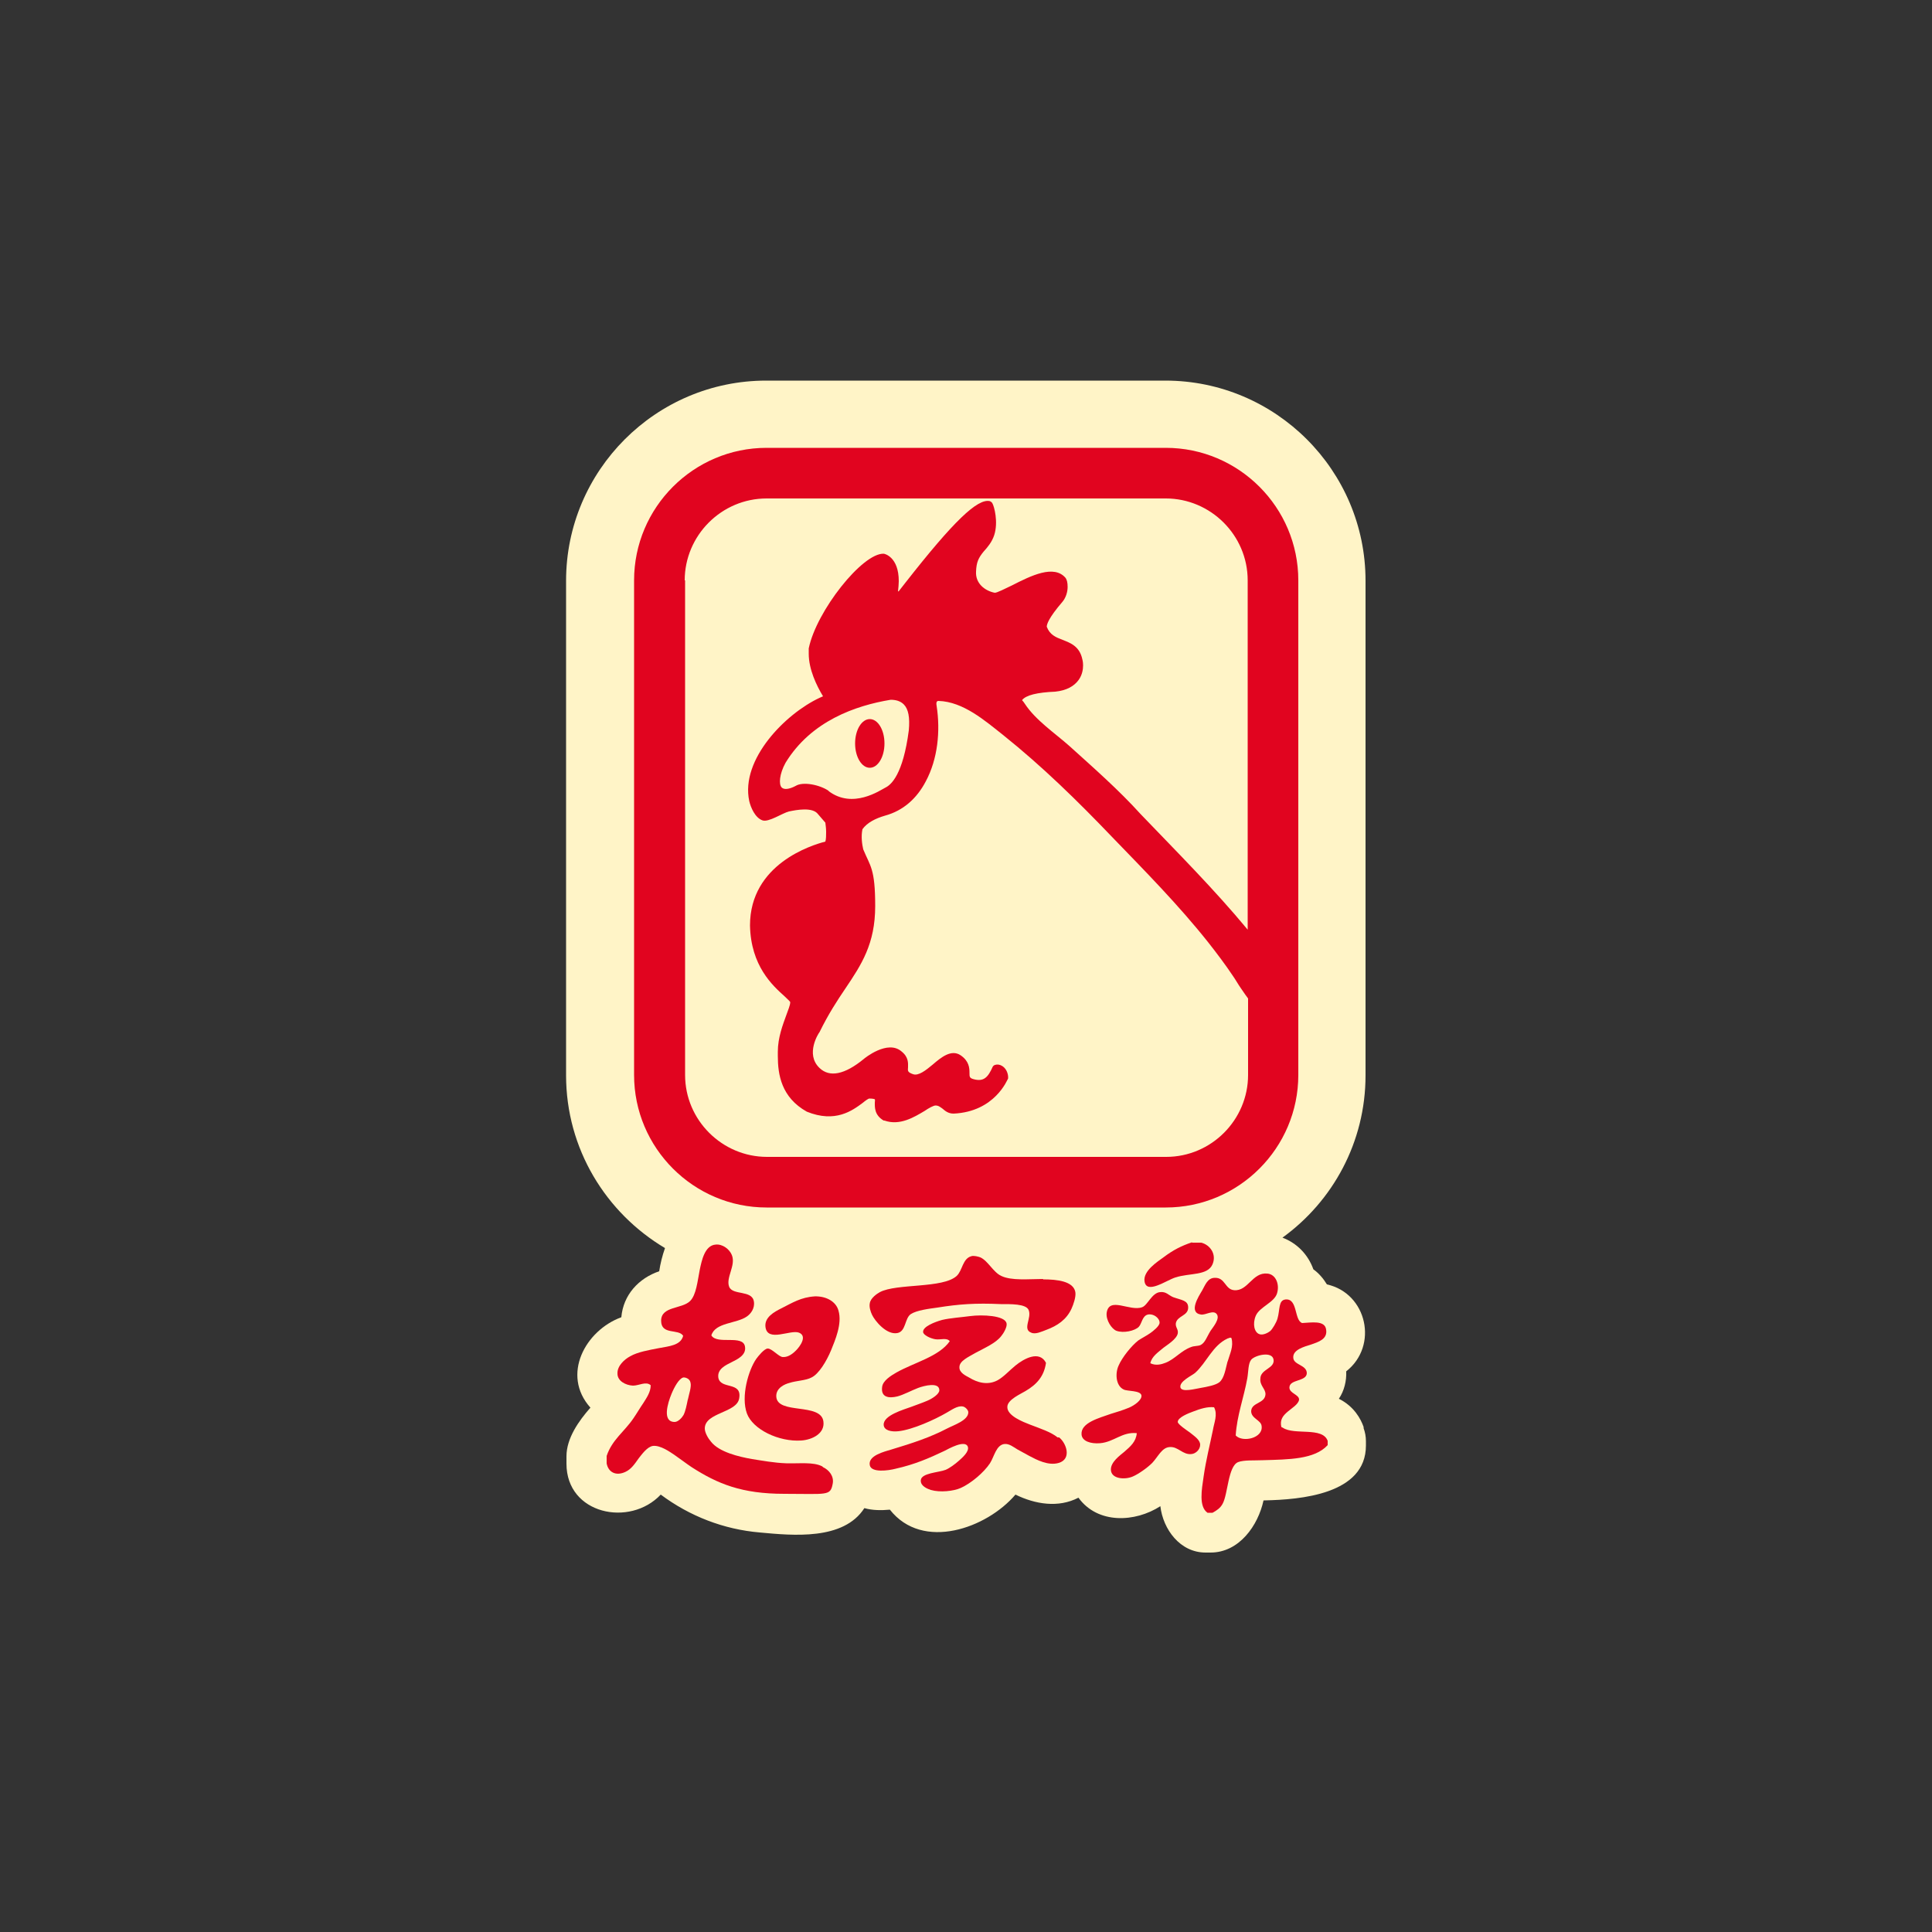
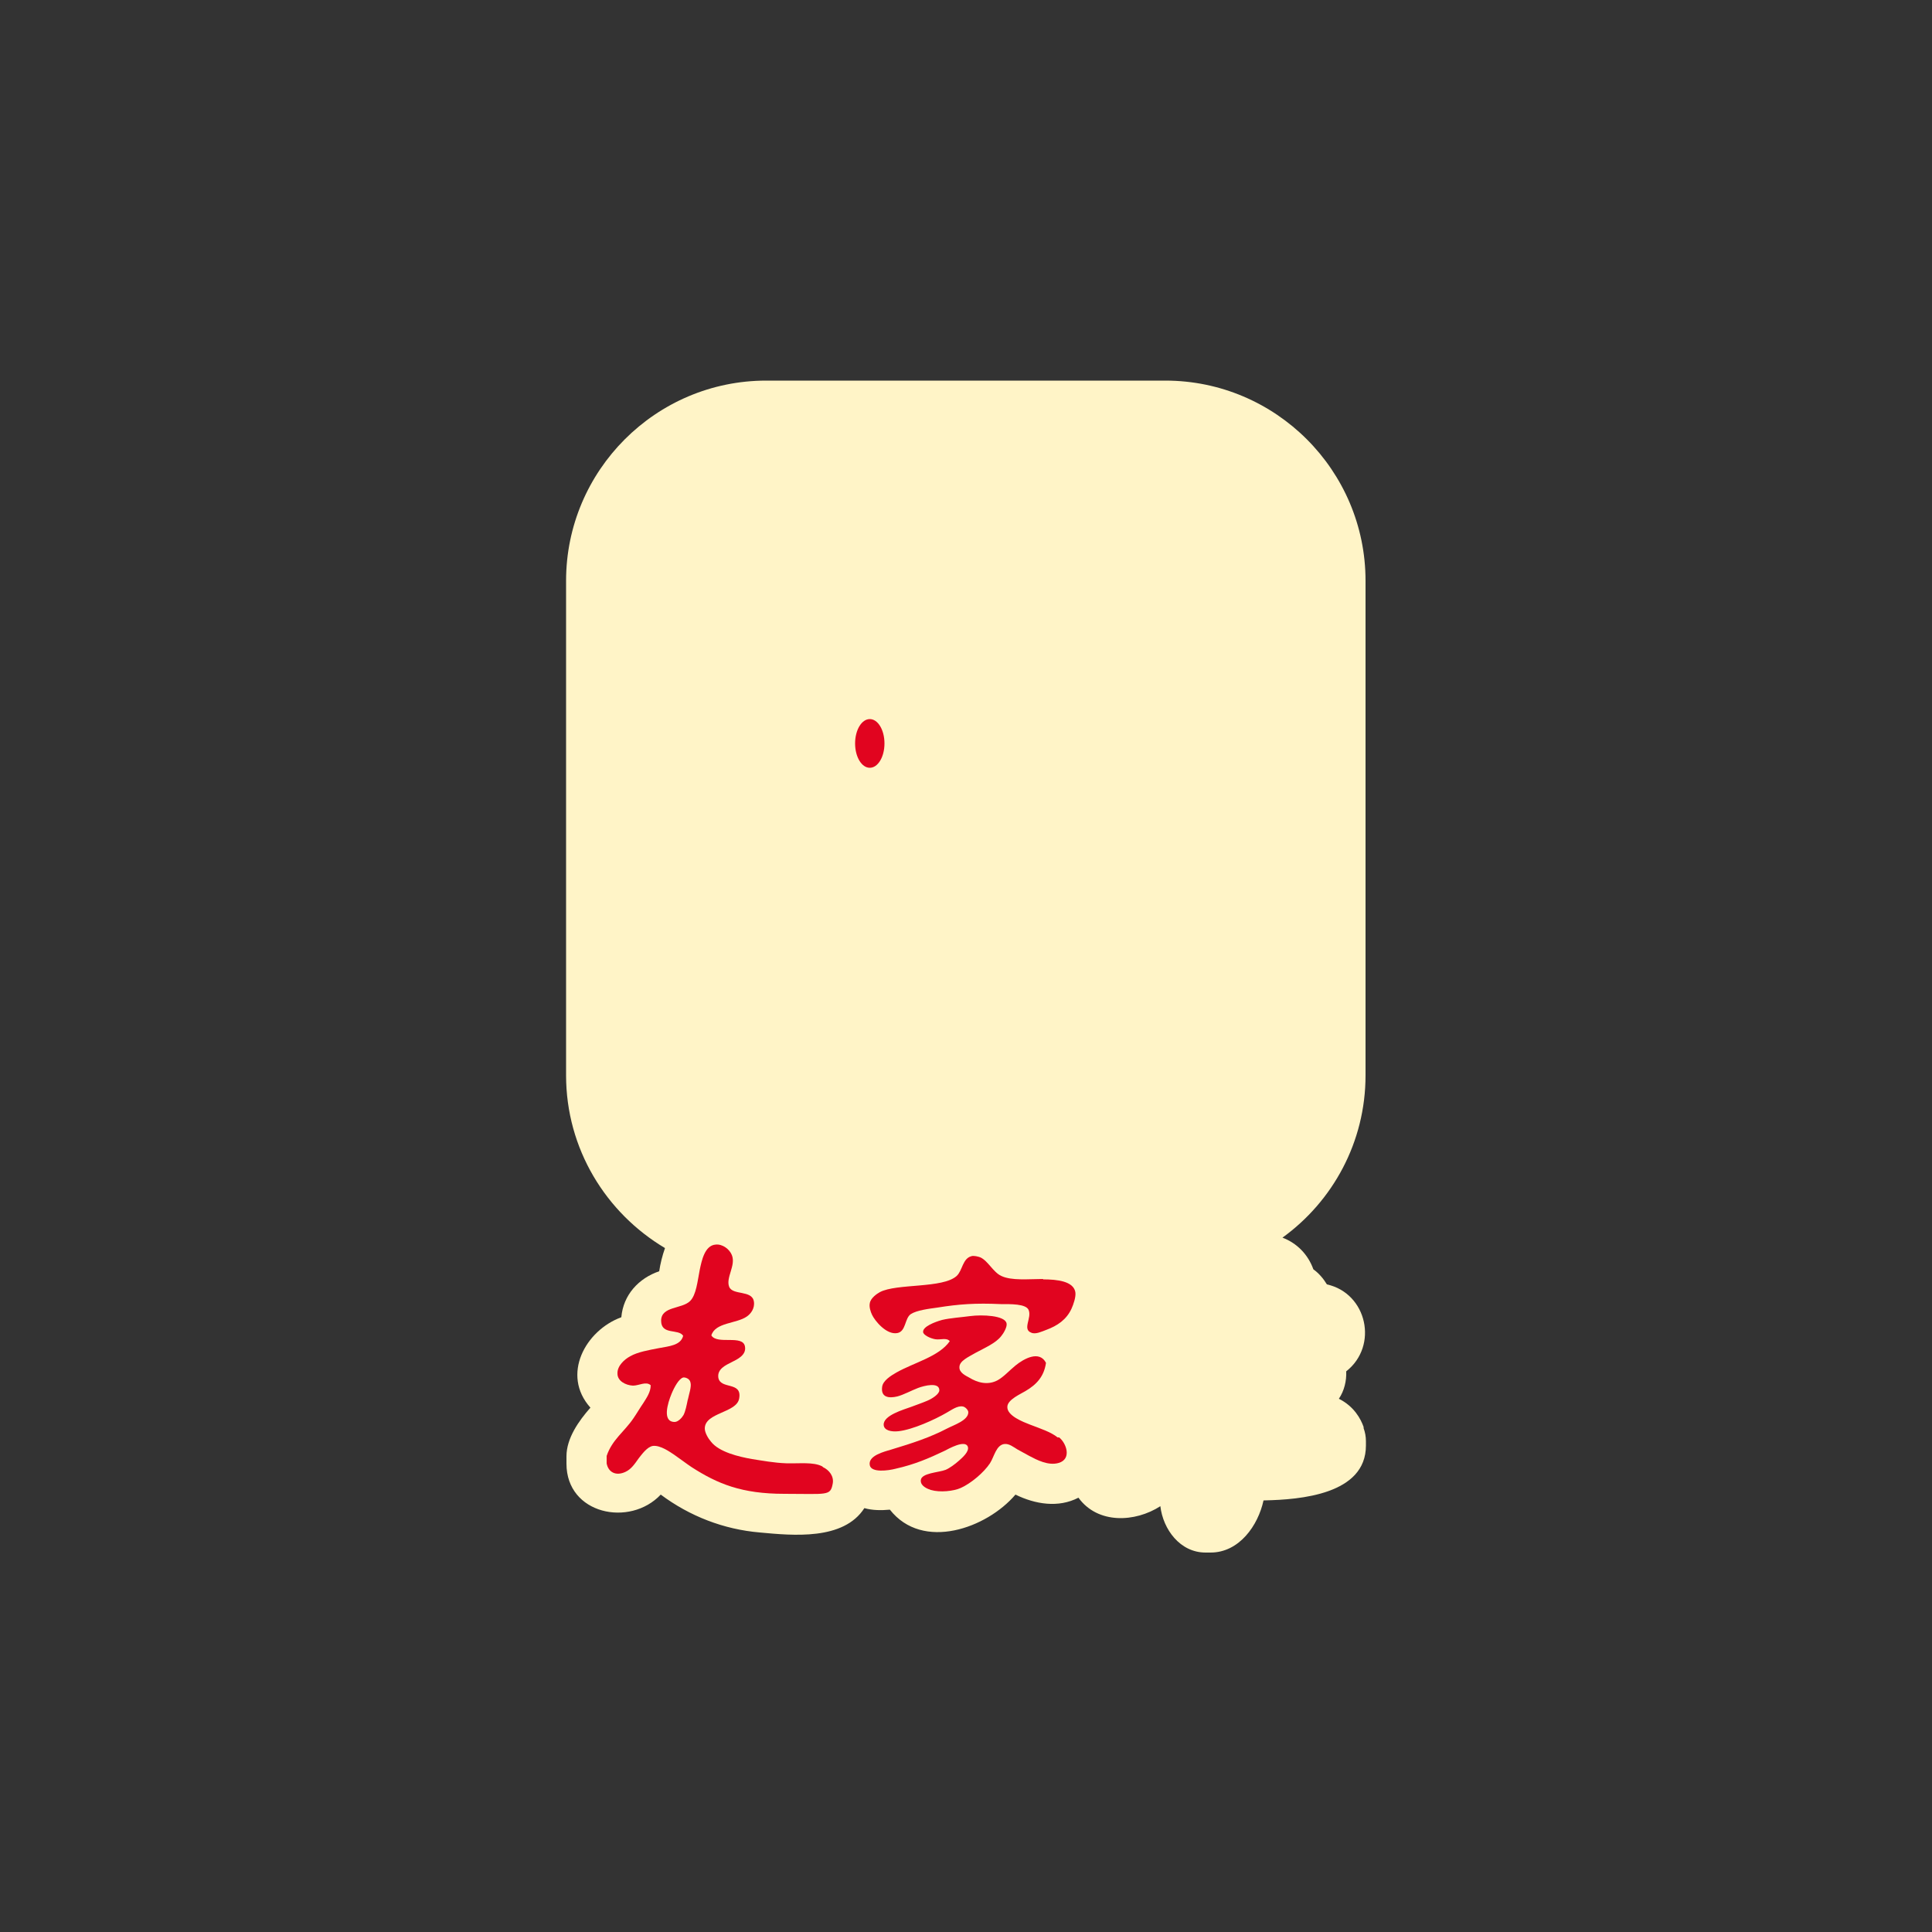
<svg xmlns="http://www.w3.org/2000/svg" id="_x2D_" version="1.1" viewBox="0 0 500 500">
  <rect x="0" y="0" width="500" height="500" fill="#333333" stroke="none" />
  <defs>
    <style>
      .st0 {
        fill: #e1041f;
        fill-rule: evenodd;
      }

      .st1 {
        fill: #fff4c7;
      }
    </style>
  </defs>
  <g>
    <path class="st1" d="M352.9,369.3c.4,1.1-.7-2,0,0h0Z" />
    <path class="st1" d="M352.9,369.3c-.7-2-2.4-5.3-6.4-7.3,0,0,0,0,0,0,1.4-2.1,2-4.6,1.9-7.1,8.4-6.6,5.4-20.2-5-22.5-.9-1.5-2.1-2.9-3.5-3.9-1.4-3.9-4.3-6.8-8-8.2,13-9.4,21.5-24.7,21.5-42v-128c0-28.6-23.3-51.8-51.8-51.8h-103.3c-28.6,0-51.8,23.3-51.8,51.8v128c0,19,10.3,35.6,25.6,44.7-.7,2-1.2,4-1.5,6-5.3,1.8-9.3,6.1-9.8,11.9-9.3,3.4-15.6,14.9-8,23.4-3,3.4-6.2,7.9-6.2,12.6v1.9c0,13.1,16.4,16.5,24.4,8,7.5,5.6,16.3,9,25.6,9.8,8.6.8,21.7,2.1,27.1-6.3,2.1.6,4.4.6,6.6.4,8.5,10.8,25.1,4.8,32.5-3.9,5.1,2.5,11.1,3.5,16.3.8,5,6.9,14.7,6.4,21.2,2.2.7,6,5.1,12,11.7,12h1.3c7.4,0,12.3-7,13.7-13.5h.3c9.1-.2,26.2-1.5,26.2-14.2v-1.1c0-1.2-.2-2.3-.6-3.4Z" />
  </g>
  <path class="st0" d="M225.1,198.7c2.1,0,3.8-2.8,3.8-6.3s-1.7-6.3-3.8-6.3-3.8,2.8-3.8,6.3,1.7,6.3,3.8,6.3Z" />
-   <path class="st0" d="M322.8,240.5c-3.7-4.5-1.2-1.4,0,0h0Z" />
-   <path class="st0" d="M198.4,312.5h103.3c18.9,0,34.3-15.4,34.3-34.3v-128c0-18.9-15.4-34.3-34.3-34.3h-103.3c-18.9,0-34.3,15.4-34.3,34.3v128c0,18.9,15.4,34.3,34.3,34.3ZM177.2,150.2c0-11.6,9.5-21.2,21.2-21.2h103.3c11.6,0,21.2,9.5,21.2,21.2v90.4h0c-8.7-10.5-18.3-20.1-27.7-29.9-5.7-6.3-12.1-11.9-18.4-17.6-3.7-3.3-8.8-6.7-11.6-11-.2-.3-.4-.6-.7-.9,1-1.3,3.9-2,8.6-2.2,2.9-.3,4.9-1.4,6.1-3.1.9-1.3,1.1-2.7,1.1-3.7s-.2-1.6-.2-1.6c-.7-3.3-3-4.2-5.1-5-1.8-.7-3.3-1.3-4.1-3.4h0c0-.6.4-2.2,4.1-6.5.9-1.1,1.3-2.6,1.3-3.8s-.2-1.8-.5-2.3c-3-3.6-9-.6-13.9,1.9-1.7.8-4,2-4.5,1.9-2.5-.5-5-2.4-4.8-5.5.1-2.4.6-3.5,2-5.2,1-1.1,2.1-2.4,2.7-4.2,1.1-3.4,0-7.5-.5-8.3-.1-.2-.4-.4-.6-.5-3.2-.8-9.5,5.3-21.8,21l-1.8,2.3s-.1,0-.2.1c.1-1,.2-1.9.2-2.7,0-6.3-3.7-7.1-3.9-7.1-5.5-.2-17.4,14.8-19.4,24.5,0,.5,0,.9,0,1.4,0,4,2,8.2,3.7,11-.3.1-.6.3-.9.4-8.8,4.1-20.5,15.9-18.2,26.7.4,1.7,1.5,4.3,3.4,5,1.6.6,5.2-1.9,6.9-2.3,1.9-.4,6.1-1.2,7.5.7.5.6,1.2,1.4,1.9,2.2.1.8.2,1.6.2,2.4s0,1.9-.2,2.5c-3.5.9-19.5,5.8-19.5,21.7.2,10.5,5.9,15.6,8.9,18.3.6.6,1.3,1.2,1.5,1.5,0,0,0,0,0,.2,0,.6-.6,2.1-1,3.2-.9,2.5-2.2,5.8-2.2,9.5s0,.7,0,1.1c0,4.8.9,10.7,7.5,14.4,7.4,3,11.8-.3,14.5-2.3.6-.5,1.4-1.1,1.7-1.1,1.1,0,1.4.2,1.4.2.1.1,0,.6,0,.9,0,1.2-.1,3.2,2.3,4.6,0,0,0,0,.2,0,4,1.4,7.7-.9,10.4-2.5,1-.7,2.3-1.4,2.8-1.4.8,0,1.2.4,1.8.8.7.6,1.5,1.3,2.9,1.3,10.7-.5,13.9-8.8,14.1-9.1,0-.1,0-.3,0-.5-.1-1.2-.7-2.2-1.5-2.7-.6-.4-1.3-.5-1.9-.3-.3.1-.5.3-.6.5-1.2,2.7-2.3,3.9-4.9,3.2-1.1-.3-1.1-.6-1.1-1.7,0-1.2-.1-3-2.3-4.5-2.4-1.6-5,.5-7.2,2.4-1.8,1.5-3.7,3-5.1,2.5-1.4-.5-1.4-.8-1.3-1.8,0-1,.2-2.6-1.7-4.1-3.6-3.1-9.6,1.8-9.8,2-4.9,4-8.8,4.8-11.4,2.3-3.8-3.6-.2-9.1,0-9.3,2.3-4.7,4.6-8.2,6.7-11.3,4.1-6.1,7.7-11.5,7.7-21.3s-1.3-10.3-3.1-14.7c-.3-1.3-.6-3.3-.2-5.2,1.2-1.7,3.4-2.8,5.8-3.5,4.8-1.3,8.3-4.5,10.6-8.9,3.1-5.8,3.8-13,2.8-19.5h0c-.2-1.1.1-1.3.5-1.3,6.4.2,12,5.1,16.8,8.9,10,8,19.2,17,28,26.2,8.6,8.9,17.3,17.7,25,27.4,2.2,2.8,4.4,5.7,6.4,8.7.7,1,1.3,2.1,2,3.1.9,1.3,1.5,2.2,1.9,2.7v19.8c0,11.6-9.5,21.2-21.2,21.2h-103.3c-11.6,0-21.2-9.5-21.2-21.2v-128ZM214.5,204.7c-2.3-1.6-6.7-2.5-8.6-1.3-1.7.9-3,1-3.6.4-.8-.8-.6-3.5,1-6.4,6.6-10.8,18.1-14.8,27.2-16.3,1.3,0,2.5.3,3.4,1.2,1.2,1.2,1.6,3.4,1.3,6.7-1.5,11.5-4.6,14.1-6,14.8-1.4.7-8.5,5.7-14.8.9h0Z" />
  <g>
-     <path class="st0" d="M308.5,321.5c-2.7.9-4.9,2-7.4,3.9-1.5,1.1-5.3,3.5-4.9,6.2.5,3.5,5.7-.3,8-1,3.7-1.2,8.3-.4,9.6-3.4,1.1-2.6-.6-5-2.9-5.6h-2.4Z" />
-     <path class="st0" d="M331.6,369.3c-.4-1.9.4-2.9,1.7-4,.9-.8,2.8-1.9,2.9-3.1,0-1.3-2.5-1.6-2.5-3.1,0-2.2,4.4-1.5,4.5-3.7,0-2.2-3.4-2.1-3.5-4-.2-2.1,2.9-2.9,4.5-3.4,2-.7,4.4-1.4,4-3.9-.3-2.5-3.9-1.8-6.2-1.7-2.1-.7-1.1-6.4-4.3-6.1-1.9.2-1.4,2.6-2.1,5-.3,1-1.3,2.7-1.9,3.2-.5.4-1.8,1.1-2.7.8-1.4-.4-1.9-2.7-1-4.8,1-2.3,4.8-3.4,5.5-5.8.7-2.3-.3-4.9-2.5-5.1-3.9-.4-5,4.6-8.6,4.3-2.4-.2-2.3-3.3-5-3.2-1.9,0-2.5,1.9-3.3,3.3-.9,1.5-3.6,5.7-.3,6.2,1.2.2,3.2-1.3,4.1-.1.9,1.2-1,3.4-1.6,4.3-1,1.6-1.4,3.1-2.6,3.7-.7.3-1.7.2-2.4.5-2.6.9-4.3,3.2-6.7,4.1-1,.4-2.5.8-3.9.1.4-1.8,2-2.8,3.4-4,.9-.7,3.4-2.2,3.7-3.7.2-1.1-.6-1.5-.5-2.6.3-2,3.2-1.9,3.2-4.1,0-1.9-1.7-1.9-3.9-2.7-1.2-.5-1.8-1.5-3.4-1.3-2.1.2-3.2,3.4-4.6,3.9-3.2,1.2-8.6-2.9-9.2,1.5-.2,1.9,1.3,4.1,2.5,4.6,1.9.7,4.8,0,5.8-1,.8-.8.9-2.9,2.4-3.2,1.4-.3,3,.9,3,2.1,0,.9-1.7,2.2-2.4,2.7-1,.7-2.2,1.3-3.1,1.9-1.8,1.4-4.2,4.4-5.1,6.5-.9,1.9-.8,5.2,1.3,6.2,1,.5,4.3.2,4.6,1.5.2,1.2-1.8,2.6-3.2,3.2-1.7.7-3.4,1.2-4.7,1.6-3.1,1.1-7.8,2.3-7.6,5.3.1,1.8,2.4,2.5,4.8,2.3,3.6-.3,5.7-3,9.5-2.6-.2,2.2-1.6,3.4-3.2,4.8-1.2,1-3.6,2.7-3.5,4.7.1,2.4,3.7,2.6,5.7,1.7,1.4-.6,3.7-2.2,5-3.5,1.5-1.6,2.5-4,4.5-4.1,2.2-.2,3.4,2.1,5.7,1.8,1-.1,2.2-1.1,2.2-2.4s-1.6-2.3-2.7-3.2c-.7-.5-3.1-2.1-3.1-2.7,0-1.2,2.9-2.3,4-2.7,1.8-.7,3.7-1.3,5.4-1.1,1,1.9,0,4-.3,5.9-.8,3.9-1.8,7.8-2.4,12-.5,3.4-1.3,7.8,1,9.4h1.3c1.1-.6,2-1.2,2.6-2.3,1.4-2.5,1.4-9.7,4-10.8,1.5-.6,4.3-.4,6.4-.5,6.8-.2,13.4-.2,16.8-3.9v-1.1c-1.3-3.7-8.6-1.4-11.6-3.4ZM317.7,352.3c-.5,1.8-.8,4.3-2.1,5.4-1,.8-3.2,1.2-4.9,1.5-1.3.2-4.8,1.2-5.2-.1-.4-1.6,3-3.1,3.8-3.8,3-2.7,4.5-7.1,8.4-8.9.2,0,.7-.4,1-.1.6,2.2-.4,4-1,6.1ZM326.2,356.6c-.3,2,1.4,2.8,1.3,4.3-.2,2.4-3.6,2-3.7,4.3,0,1.9,2.5,2.3,2.7,3.8.5,3.2-4.9,4.4-6.7,2.5.3-5.1,2.1-9.8,3-14.8.3-1.7.2-3.8,1-4.8,1-1.2,5.5-2.3,5.8,0,.3,2.2-3.1,2.4-3.4,4.6Z" />
    <path class="st0" d="M212.8,379.5c-2.3-1.2-5.9-.7-9.3-.8-3.1-.1-6.3-.7-8.9-1.1-3.4-.6-8.5-1.8-10.6-4.5-.7-.8-1.6-2.3-1.6-3.4,0-4.2,8.3-4,8.9-7.8.8-4.5-4.9-2.2-5.4-5.4-.3-2.2,1.9-3.2,3.5-4,1.4-.7,3.8-1.8,3.4-4-.5-3.2-7.2-.4-8.7-2.9,1-3.4,6.5-3,9.2-4.9,1-.7,2.1-2.1,1.8-3.9-.5-3-5.5-1.5-6.4-3.8-.9-2.4,1.8-5.5.7-8.2-.6-1.5-2.4-2.9-4.2-2.7-2.8.2-3.6,4.1-4.1,6.5-.6,3-.9,6.5-2.5,8.1-2.1,2.1-7.5,1.3-7.5,5.1s4.5,2,5.7,3.9c-.6,2.5-3.7,2.7-6.3,3.2-2.6.5-5.5,1-7.4,2.1-1.5.8-3.4,2.5-3.3,4.5,0,1.9,2.1,3,4,3.1,1.6,0,3.4-1.2,4.6-.1,0,1.8-1.1,3.3-1.9,4.6-.9,1.3-1.7,2.7-2.6,4-2.3,3.4-5.5,5.5-6.9,9.7v1.9c.4,2.3,2.4,3.4,4.9,2.2,1.5-.7,2.4-2.1,3.4-3.5.8-1,2.2-3,3.7-3.2,1.9-.2,4.3,1.5,5.5,2.3,1.6,1.1,3,2.2,4.5,3.2,6.7,4.3,12.9,6.9,24,6.9s11.9.6,12.5-2.6c.4-2-1-3.6-2.5-4.3ZM178,362.2c-.3,1.5-.6,3-1.1,4-.4.7-1.4,1.8-2.3,1.8-3.3,0-1.8-4.9-.8-7.3.7-1.7,1.9-3.9,3-4.2.4-.1,1.7.2,1.9,1.3.3,1.1-.4,3-.7,4.5Z" />
-     <path class="st0" d="M210.9,335.5c-3.6.2-5.9,1.7-8.7,3.1-1.8.9-4.4,2.3-4.1,4.8.5,4.1,6.5.6,8.7,1.5,2.2.9.2,3.6-.8,4.6-.6.6-1.9,1.8-3.4,1.7-1,0-2.8-2.2-3.9-2.2-.9,0-2.5,2-3,2.7-2,2.9-4,9.7-2.4,14.1,1.5,4.1,8.2,7.4,14.1,7,2.8-.2,6.1-1.8,5.7-4.9-.6-5-12-1.7-12.2-6.5-.1-2.2,2.2-3.2,3.4-3.5,1.8-.6,4.2-.6,5.7-1.4,1.9-.9,3.9-4.2,5.1-7.1,1-2.5,2.9-6.8,1.9-10.2-.6-2.3-3.1-3.8-6.2-3.7Z" />
    <path class="st0" d="M270,331c-3.7,0-8.2.5-10.9-.8-2.1-1-3.4-3.9-5.4-4.8-.5-.2-1.7-.5-2.3-.3-2.3.6-2.3,3.7-3.8,5.1-3.6,3.3-15.5,1.9-19.9,4.2-.7.4-2.4,1.5-2.6,2.9-.2.9.2,2.2.6,3,.7,1.5,3.7,5.2,6.5,4.7,2.3-.4,1.9-3.8,3.5-4.9,1.5-1,4.7-1.4,6.9-1.7,5.6-.9,9.9-1.2,16.4-.9,2.5,0,6.5-.1,7.2,1.5.9,2.1-1.7,5,.7,5.9,1.1.5,2.7-.3,3.8-.7,3-1.1,5.3-2.7,6.6-5.5.5-1.1,1.2-3.1,1-4.3-.5-2.8-4.6-3.3-8.4-3.3Z" />
    <path class="st0" d="M273.7,372c-1.7-1.4-4.5-2.3-7.1-3.3-1.8-.7-6-2.3-5.9-4.6,0-1.9,3.6-3.4,4.7-4.1,2.9-1.7,4.8-3.8,5.3-7.3-1.7-3.3-5.7-1.1-7.9.7-1.6,1.3-3,2.9-4.6,3.8-2.6,1.4-5.3.6-7.4-.7-.7-.4-2.6-1.2-2.5-2.7,0-1.6,2.3-2.6,4.2-3.7,2.4-1.3,5.2-2.5,6.6-4.3.6-.7,1.6-2.4,1.4-3.3-.4-2.1-6.4-2.3-9.4-1.9-2.2.3-5.2.5-7.3,1-1.8.5-5,1.7-4.9,3.1,0,.8,1.9,1.7,3.2,1.9,1.3.2,2.9-.5,3.7.5-2.8,4-9.2,5.5-13.8,8.1-1.4.8-3.5,2.1-3.7,3.7-.4,2.8,1.8,3,3.9,2.5,1.6-.4,3.8-1.6,5.4-2.2,1.6-.6,5.5-1.6,5.5.6,0,1-1.9,2.2-3.1,2.7-1.4.6-2.9,1.1-4.2,1.6-1.9.7-7.3,2.2-7.1,4.7.1,1.4,2,1.8,3.8,1.6,3.7-.4,9.4-3,12.5-4.8,1.1-.6,2.8-1.9,4.2-1.6.6.1,1.4.9,1.4,1.5,0,2.1-3.8,3.3-5.5,4.2-4.4,2.3-9,3.8-14.3,5.4-2,.6-6.2,1.6-5.7,4.1.4,2,4.8,1.4,6.7.9,4.9-1.1,8.6-2.7,12.6-4.6,1-.5,5.5-3.1,6.1-1,.3,1.2-1.4,2.7-2.3,3.5-1,.9-2.5,2-3.5,2.4-1.8.7-6.3.8-6.4,2.7-.1,1.5,1.7,2.2,2.6,2.5,2.4.7,5.9.3,7.7-.5,2.7-1.2,6-4,7.6-6.4,1.1-1.7,1.6-4.8,3.8-5,1.2-.1,2.3.8,3.3,1.4,1.1.6,2.2,1.2,3.1,1.7,1.9,1,4.9,2.6,7.6,1.8,3.4-1,2-5.1.1-6.6Z" />
  </g>
</svg>